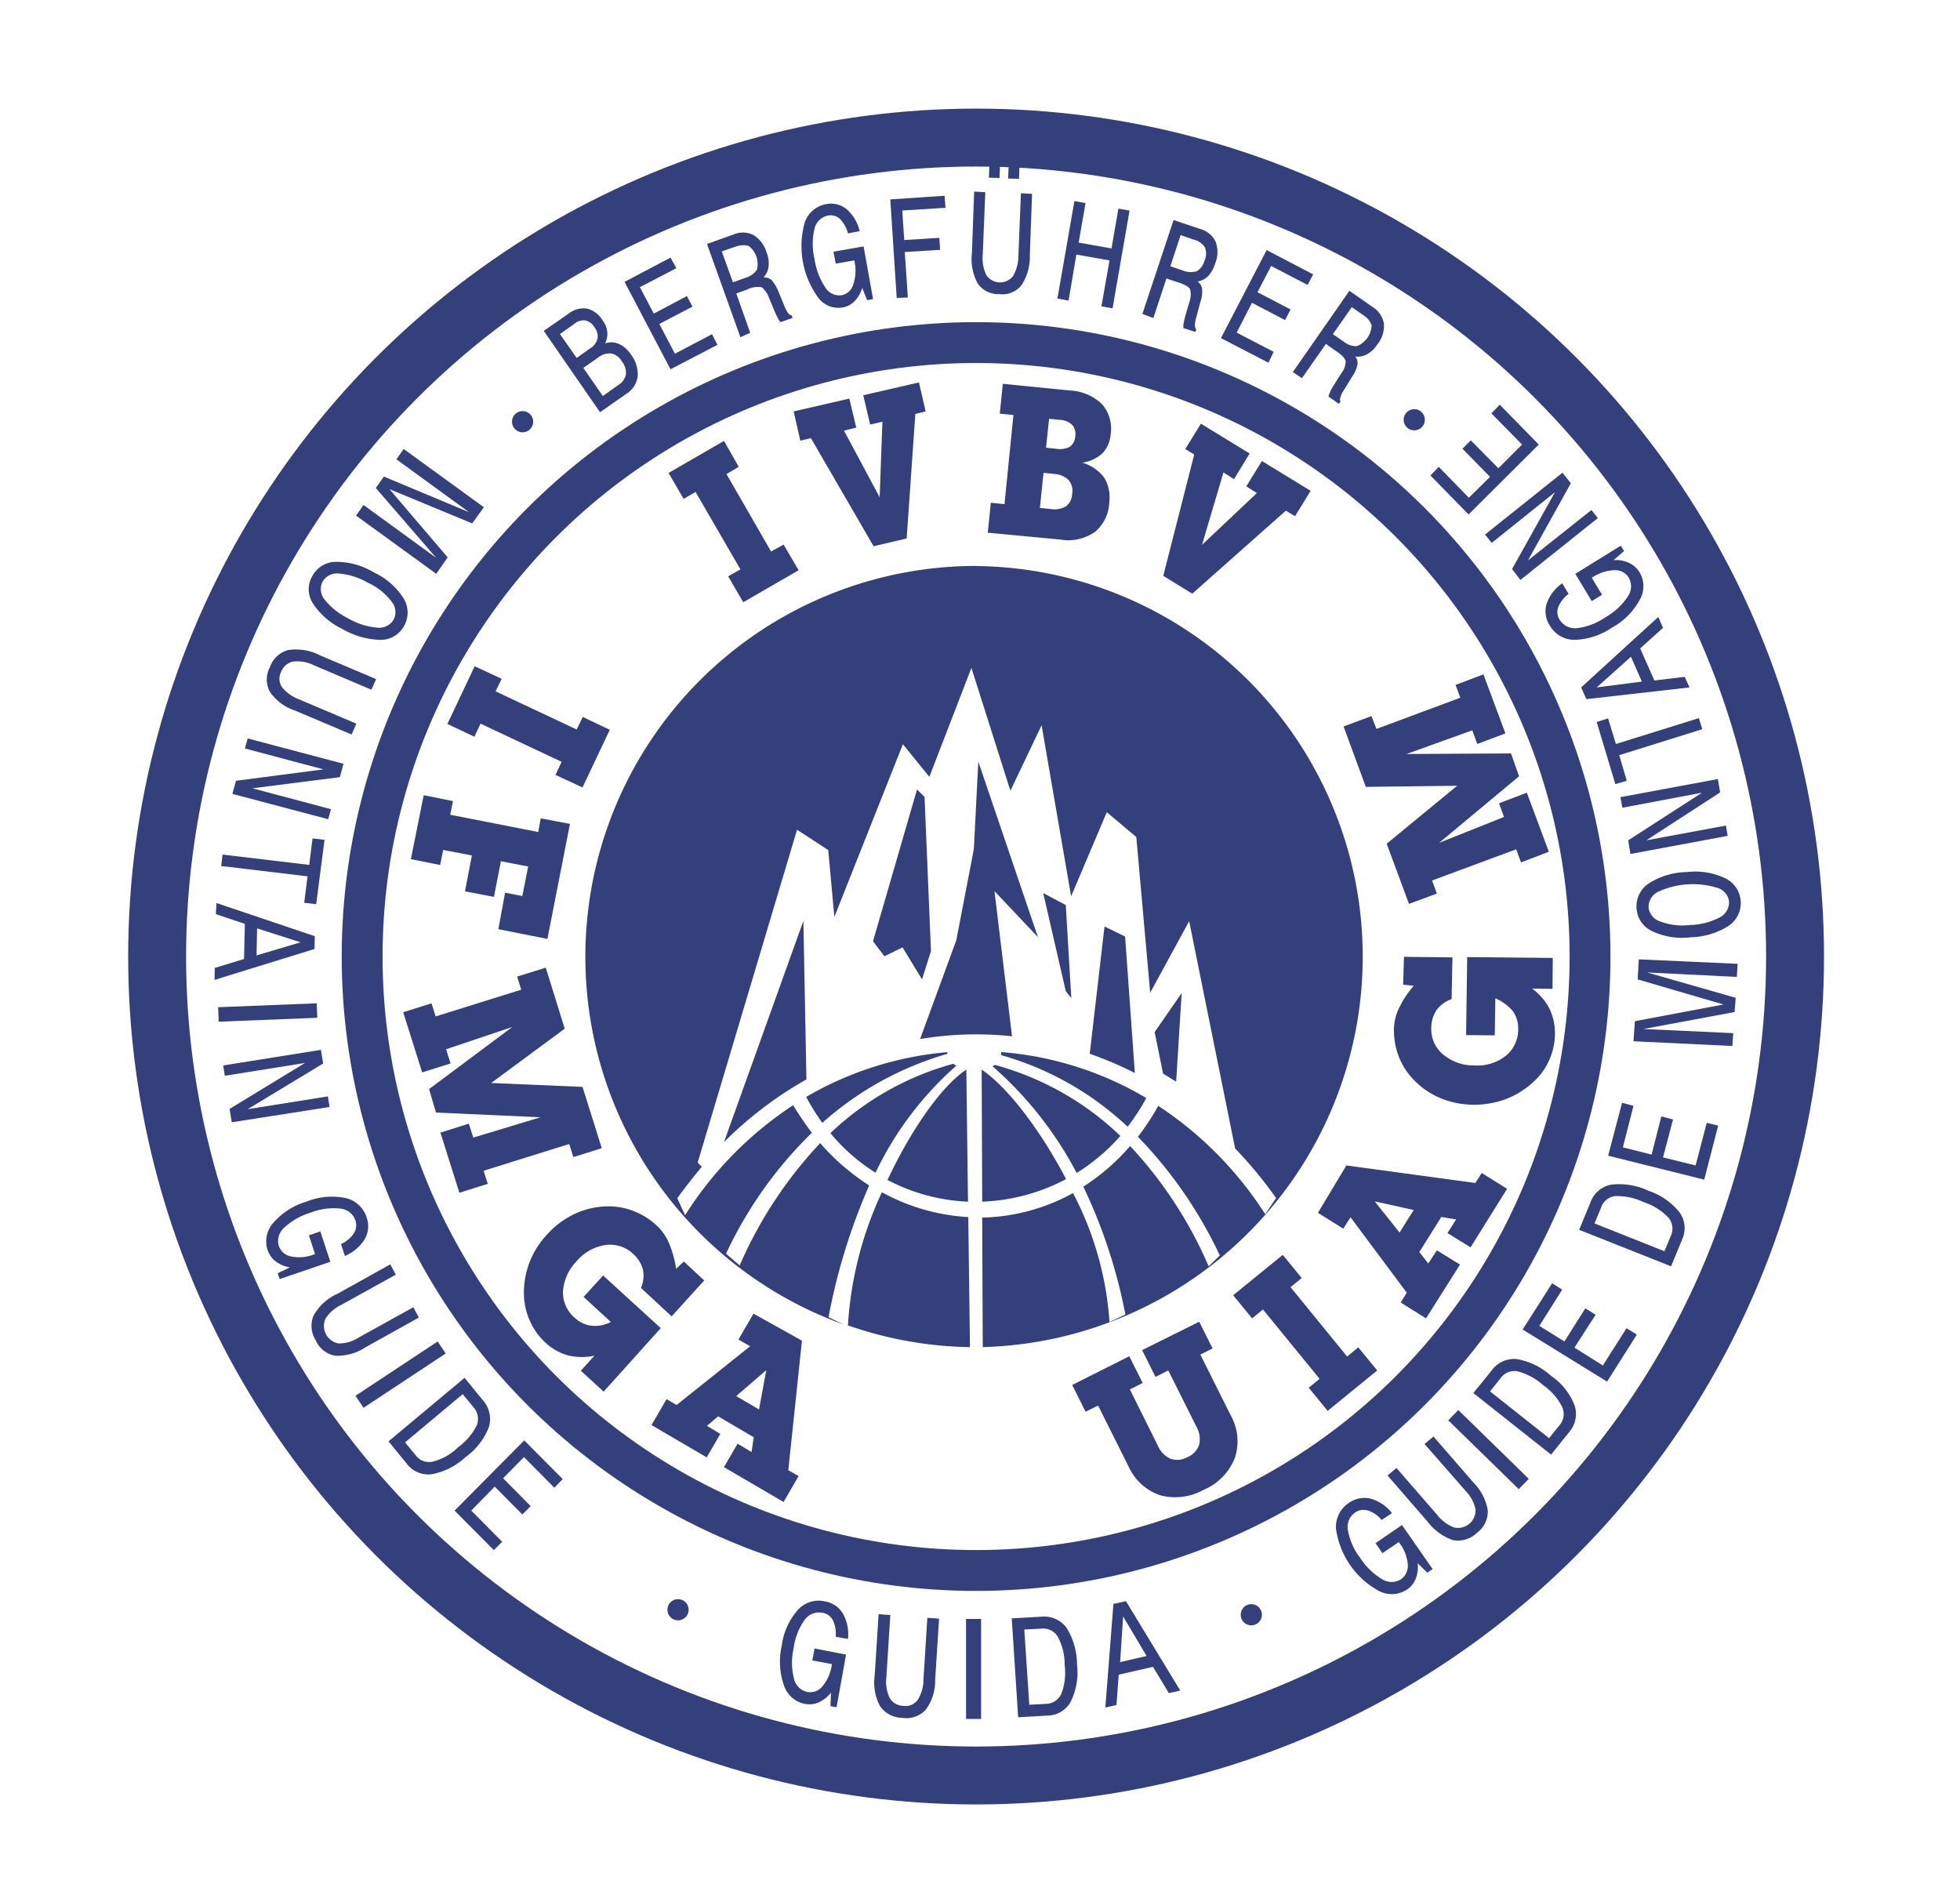
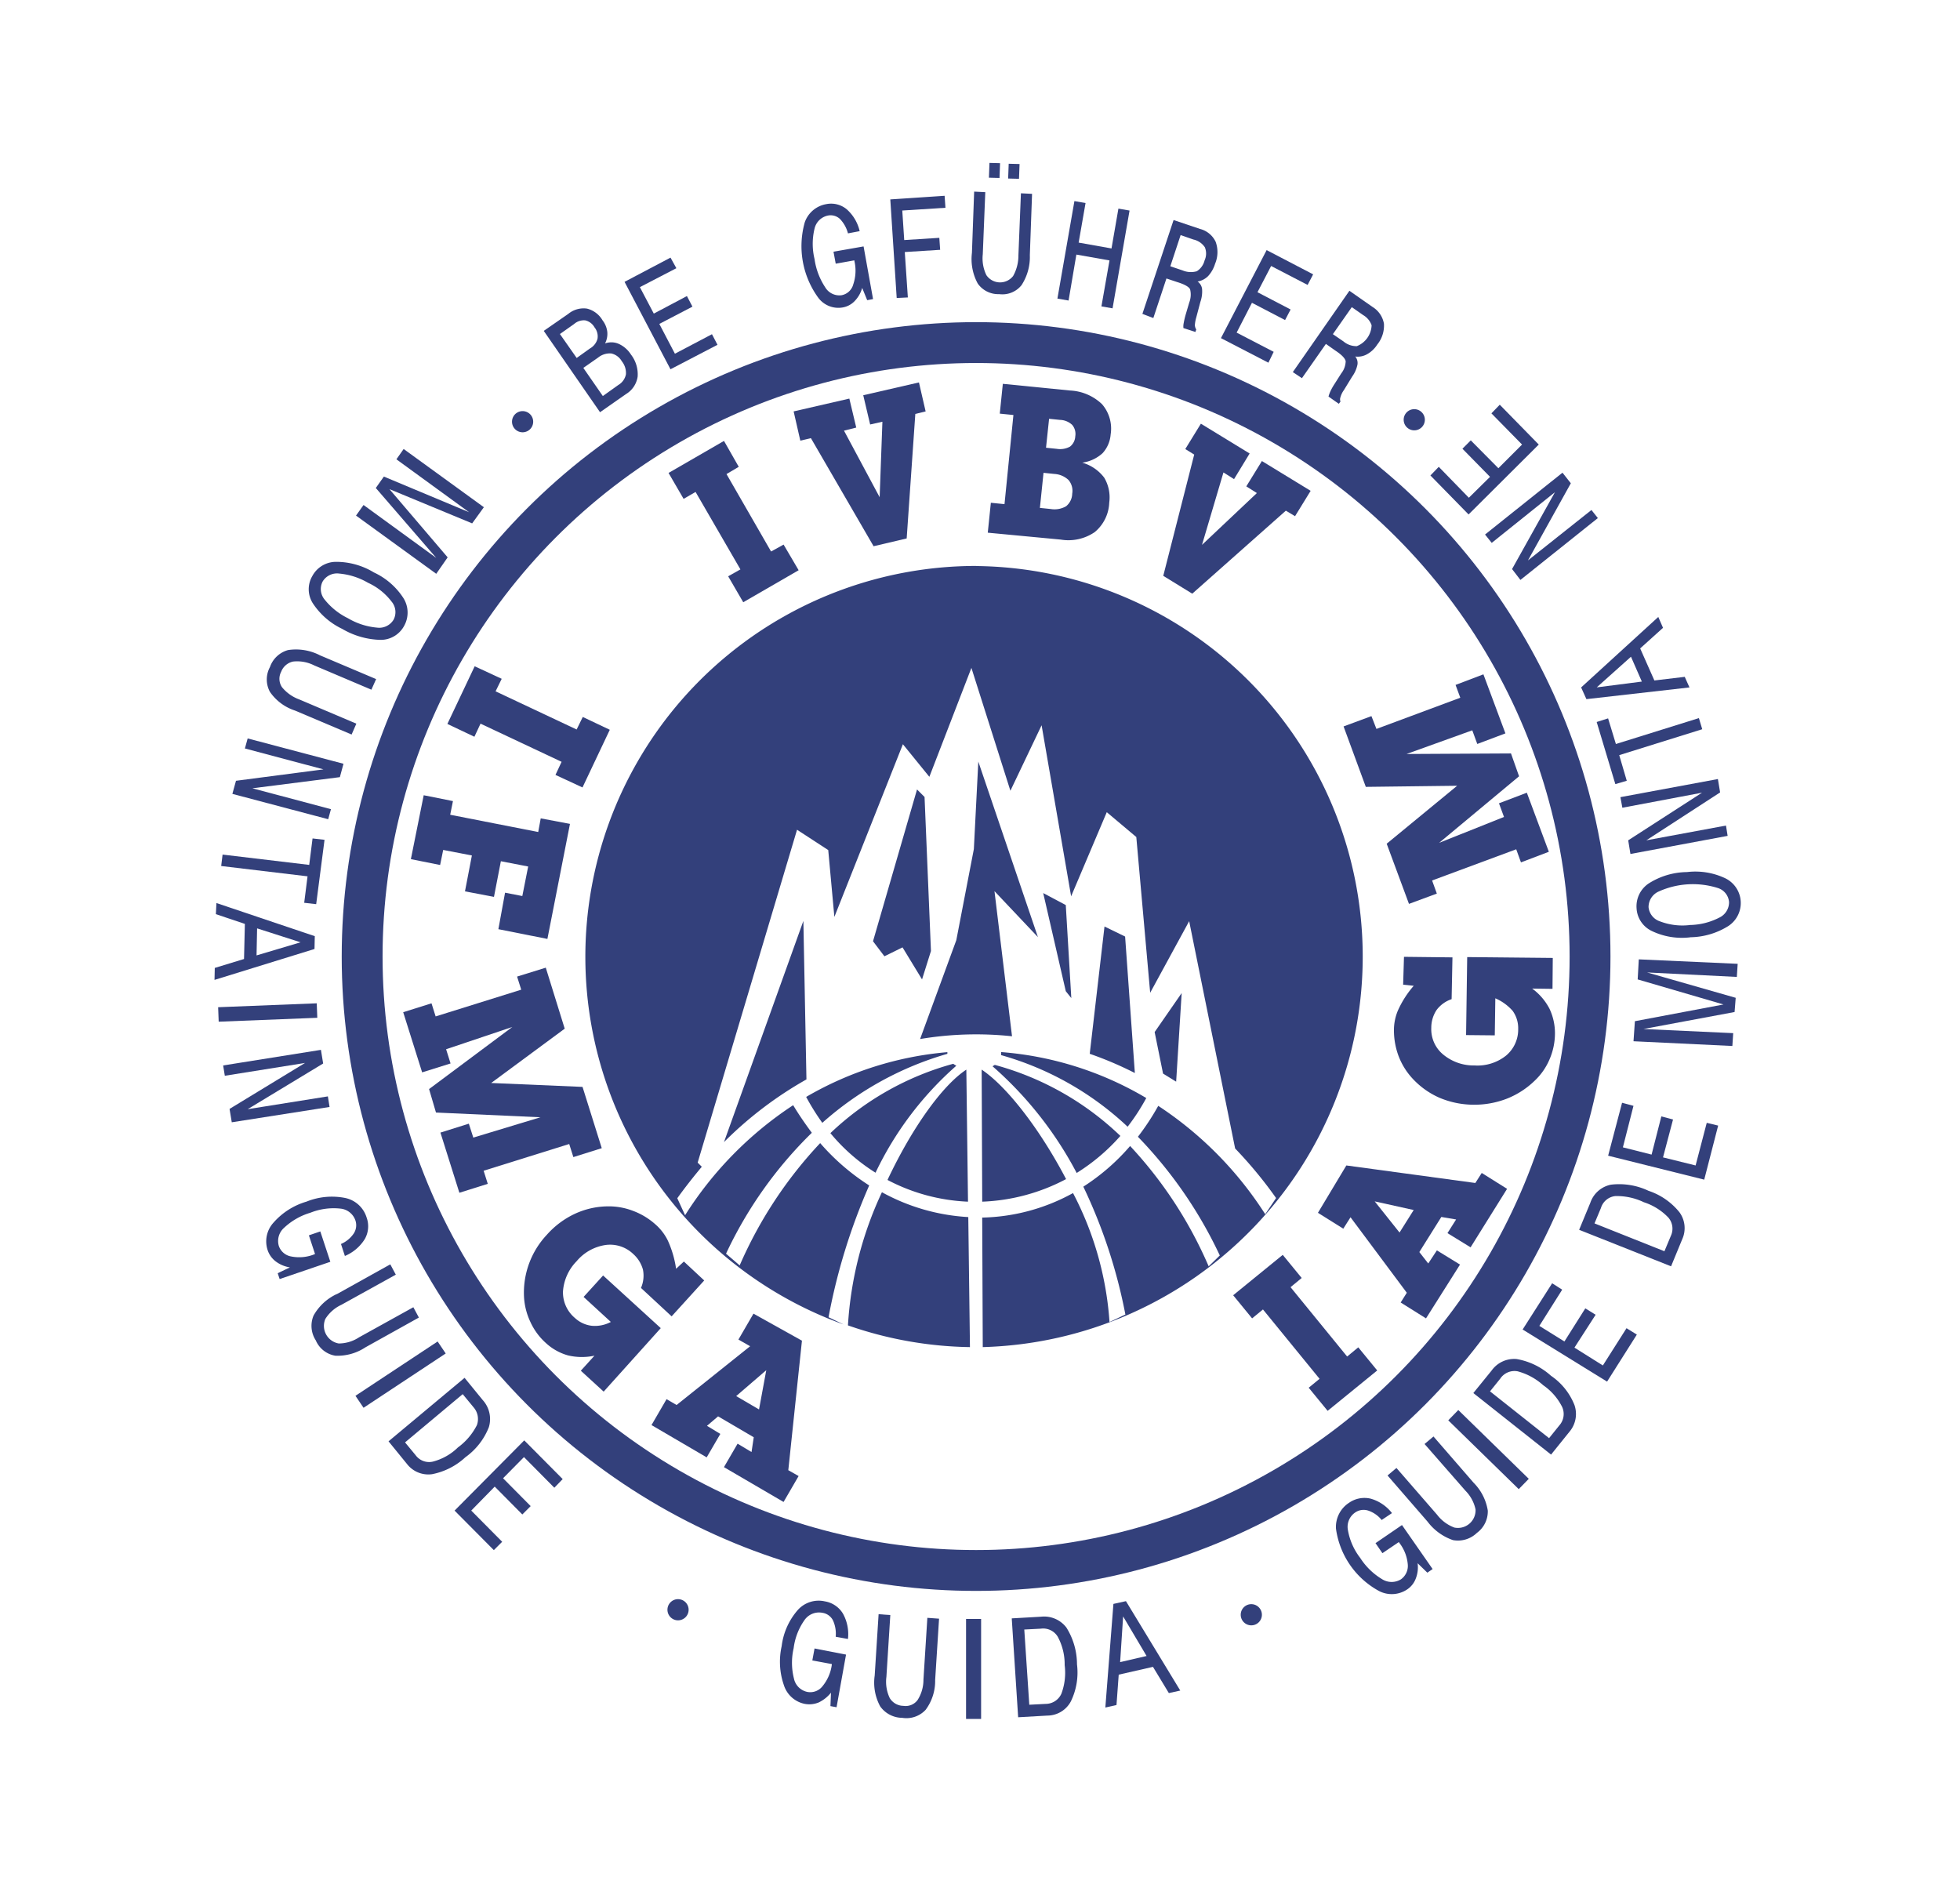
<svg xmlns="http://www.w3.org/2000/svg" width="142" height="137" viewBox="0 0 142 137">
  <defs>
    <clipPath id="clip-path">
      <rect id="Rechteck_330" data-name="Rechteck 330" width="142" height="137" transform="translate(121 5311)" fill="#fff" stroke="#707070" stroke-width="1" />
    </clipPath>
    <clipPath id="clip-path-2">
      <rect id="Rechteck_331" data-name="Rechteck 331" width="187.334" height="144.755" transform="translate(0 0)" />
    </clipPath>
    <clipPath id="clip-path-3">
      <rect id="Rechteck_333" data-name="Rechteck 333" width="120.139" height="119.937" transform="translate(0 0)" />
    </clipPath>
    <clipPath id="clip-path-4">
      <rect id="Rechteck_334" data-name="Rechteck 334" width="120.139" height="119.937" />
    </clipPath>
  </defs>
  <g id="Gruppe_maskieren_1" data-name="Gruppe maskieren 1" transform="translate(-121 -5311)" clip-path="url(#clip-path)">
    <g id="LOGO_IVBV_UIAGM_IFMGA" transform="translate(131.617 5320.321)">
      <g id="Gruppe_1138" data-name="Gruppe 1138" transform="translate(0 0)">
-         <circle id="Ellipse_14" data-name="Ellipse 14" cx="59.333" cy="59.333" r="59.333" transform="translate(0.767 0.646)" fill="none" stroke="#33407b" stroke-miterlimit="2.613" stroke-width="4.196" />
-       </g>
+         </g>
      <g id="Gruppe_1019" data-name="Gruppe 1019" transform="translate(0 0)" clip-path="url(#clip-path-3)">
        <circle id="Ellipse_15" data-name="Ellipse 15" cx="44.48" cy="44.48" r="44.48" transform="translate(15.62 15.499)" fill="none" stroke="#33407b" stroke-miterlimit="2.613" stroke-width="2.96" />
      </g>
      <g id="Gruppe_1020" data-name="Gruppe 1020" transform="translate(0 0)" clip-path="url(#clip-path-4)">
        <path id="Pfad_1477" data-name="Pfad 1477" d="M238.871,243.454a15.351,15.351,0,0,0,1.352-2.079,24.26,24.26,0,0,0-10.514-3.33v.222a22.124,22.124,0,0,1,9.162,5.187m-3.693,3.35a14.174,14.174,0,0,0,3.168-2.684,21.071,21.071,0,0,0-9.1-5.146c-.061.04-.1.061-.161.1A26.866,26.866,0,0,1,235.178,246.8Zm-6.841,2.079a14.079,14.079,0,0,0,6.075-1.635c-1.9-3.633-4.3-6.72-6.115-7.931h0Zm-6.862-1.574a13.693,13.693,0,0,0,5.832,1.574l-.121-9.566C225.41,240.487,223.211,243.615,221.475,247.308Zm-4.137-3.39a13.631,13.631,0,0,0,3.269,2.866,24.123,24.123,0,0,1,5.853-7.75,2.128,2.128,0,0,1-.222-.141A20.869,20.869,0,0,0,217.338,243.918Zm-1.756-2.624a17.345,17.345,0,0,0,1.17,1.877,23.244,23.244,0,0,1,9.061-5v-.121A24.442,24.442,0,0,0,215.582,241.294Zm25.247-4.7,1.958-2.825-.4,6.418-.949-.585Zm-8.073-10.07,1.635.868.4,6.741-.4-.5Zm-9.142-7.507.545.545.464,11.16-.646,2.058-1.413-2.321-1.312.646-.827-1.09Zm12.512,19.152a25.642,25.642,0,0,1,3.269,1.393l-.706-9.889-1.493-.727Zm-12.29-1.07a24.543,24.543,0,0,1,6.66-.2l-1.271-10.514,3.148,3.33L228.054,217l-.323,6.337-1.271,6.6Zm-14.208,7.467a27.515,27.515,0,0,1,5.974-4.541l-.222-11.483Zm17.82,14.853a27.965,27.965,0,0,1-8.839-1.574,26.408,26.408,0,0,1,2.462-9.647,14.655,14.655,0,0,0,6.256,1.8Zm.444-56.588a28.3,28.3,0,0,1,.484,56.588l-.04-9.384a14.218,14.218,0,0,0,6.579-1.776,23.545,23.545,0,0,1,2.644,9.344l1.15-.545a38.106,38.106,0,0,0-3.047-9.263,15.464,15.464,0,0,0,3.39-2.946,30.335,30.335,0,0,1,5.691,8.718l.807-.787a31.6,31.6,0,0,0-5.933-8.6,17.9,17.9,0,0,0,1.473-2.24,26.393,26.393,0,0,1,7.75,7.851l.787-1.171a30.861,30.861,0,0,0-2.967-3.592l-3.33-16.468-2.825,5.187L239.5,222.465l-2.139-1.8-2.583,6.095-2.139-12.391-2.26,4.743-2.825-8.9-3.047,7.891-1.917-2.361-4.965,12.512-.444-4.844-2.26-1.473-7.2,24.117.3.3c-.605.727-1.211,1.493-1.776,2.28l.565,1.231a26.381,26.381,0,0,1,7.83-7.972c.424.706.888,1.372,1.352,2a30,30,0,0,0-6.216,8.759l.989.848a30.857,30.857,0,0,1,5.832-8.86,16.3,16.3,0,0,0,3.552,3.068,43.63,43.63,0,0,0-2.946,9.546l1.09.525a28.317,28.317,0,0,1,9.606-54.954Z" transform="translate(-167.793 -171.144)" fill="#33407b" fill-rule="evenodd" />
      </g>
      <g id="Gruppe_1021" data-name="Gruppe 1021" transform="translate(0 0)" clip-path="url(#clip-path-4)">
        <path id="Pfad_1478" data-name="Pfad 1478" d="M193.256,138.547a1.338,1.338,0,0,1,1.009.04,2.049,2.049,0,0,1,.868.767,2.334,2.334,0,0,1,.484,1.594,1.777,1.777,0,0,1-.848,1.271l-1.877,1.312-4.077-5.893,1.776-1.231a1.743,1.743,0,0,1,1.352-.383,1.8,1.8,0,0,1,1.13.848,1.692,1.692,0,0,1,.343.827,1.507,1.507,0,0,1-.161.848m-1.09.363a1.15,1.15,0,0,0,.545-.706,1.045,1.045,0,0,0-.222-.827,1.029,1.029,0,0,0-.666-.5,1.069,1.069,0,0,0-.807.262l-1.029.727L191.2,139.6Zm2.058,2.644a1.153,1.153,0,0,0,.545-.767,1.351,1.351,0,0,0-.3-.949,1.166,1.166,0,0,0-.767-.565,1.35,1.35,0,0,0-.949.3l-1.07.747,1.413,2.038Z" transform="translate(-160.037 -122.987)" fill="#33407b" fill-rule="evenodd" />
      </g>
      <g id="Gruppe_1022" data-name="Gruppe 1022" transform="translate(0 0)" clip-path="url(#clip-path-4)">
        <path id="Pfad_1479" data-name="Pfad 1479" d="M213.093,130.96l-3.33-6.337,3.33-1.756.424.767-2.644,1.372,1.009,1.917,2.4-1.271.4.767-2.4,1.251,1.13,2.159,2.684-1.413.4.767-3.411,1.776" transform="translate(-175.132 -113.524)" fill="#33407b" fill-rule="evenodd" />
      </g>
      <g id="Gruppe_1023" data-name="Gruppe 1023" transform="translate(0 0)" clip-path="url(#clip-path-4)">
-         <path id="Pfad_1480" data-name="Pfad 1480" d="M233.566,123.959l-2.422-6.761,1.917-.686a1.717,1.717,0,0,1,1.453.04,2.219,2.219,0,0,1,.949,1.271,2.043,2.043,0,0,1,.141,1.009,1.422,1.422,0,0,1-.363.787.828.828,0,0,1,.585.2,2.851,2.851,0,0,1,.484.807l.444,1.07a2.218,2.218,0,0,0,.262.5.449.449,0,0,0,.262.182l.061.182-.868.3a.975.975,0,0,1-.2-.3,5.281,5.281,0,0,1-.262-.565l-.363-.868a1.78,1.78,0,0,0-.525-.787,1.647,1.647,0,0,0-1.07.161l-.787.283,1.009,2.846-.706.323m-.424-6.539-.928.323.807,2.24.888-.323a1.519,1.519,0,0,0,.848-.585,1.644,1.644,0,0,0-.605-1.736A1.651,1.651,0,0,0,233.142,117.42Z" transform="translate(-190.539 -108.843)" fill="#33407b" fill-rule="evenodd" />
-       </g>
+         </g>
      <g id="Gruppe_1024" data-name="Gruppe 1024" transform="translate(0 0)" clip-path="url(#clip-path-4)">
        <path id="Pfad_1481" data-name="Pfad 1481" d="M259.969,114.985a2.241,2.241,0,0,1-.565.969,1.564,1.564,0,0,1-.868.444,1.814,1.814,0,0,1-1.776-.747,6.351,6.351,0,0,1-.948-5.429,2.01,2.01,0,0,1,1.554-1.312,1.771,1.771,0,0,1,1.473.363,3.016,3.016,0,0,1,.949,1.594l-.848.161a2.351,2.351,0,0,0-.585-1.049.992.992,0,0,0-.868-.242,1.252,1.252,0,0,0-.969.949,4.688,4.688,0,0,0,0,2.2,4.949,4.949,0,0,0,.767,2.038,1.193,1.193,0,0,0,1.191.585,1.082,1.082,0,0,0,.848-.787,3.088,3.088,0,0,0,.081-1.7v-.04l-1.352.242-.161-.868,2.18-.383.686,3.814-.424.081-.363-.888" transform="translate(-208.123 -103.441)" fill="#33407b" fill-rule="evenodd" />
      </g>
      <g id="Gruppe_1025" data-name="Gruppe 1025" transform="translate(0 0)" clip-path="url(#clip-path-4)">
        <path id="Pfad_1482" data-name="Pfad 1482" d="M279.137,114.238l-.464-7.144,3.935-.262.061.868-3.128.2.141,2.139,2.543-.161.061.868-2.563.161.222,3.29-.807.04" transform="translate(-224.789 -101.968)" fill="#33407b" fill-rule="evenodd" />
      </g>
      <g id="Gruppe_1026" data-name="Gruppe 1026" transform="translate(0 0)" clip-path="url(#clip-path-4)">
        <path id="Pfad_1483" data-name="Pfad 1483" d="M301.051,99.378l.04-1.07.767.02-.04,1.07-.767-.02m1.393.061.04-1.07.787.02-.04,1.07Zm-2.624,5.388.161-4.44.807.04-.182,4.5a2.788,2.788,0,0,0,.262,1.514,1.2,1.2,0,0,0,1.937.061,3.025,3.025,0,0,0,.383-1.493l.182-4.5.807.04-.161,4.44a3.743,3.743,0,0,1-.605,2.18,1.777,1.777,0,0,1-1.615.646,1.813,1.813,0,0,1-1.554-.767A3.71,3.71,0,0,1,299.82,104.827Z" transform="translate(-240.022 -95.826)" fill="#33407b" fill-rule="evenodd" />
      </g>
      <g id="Gruppe_1027" data-name="Gruppe 1027" transform="translate(0 0)" clip-path="url(#clip-path-4)">
        <path id="Pfad_1484" data-name="Pfad 1484" d="M322.012,115.268l1.231-7.063.807.141-.5,2.866,2.381.424.5-2.886.807.141-1.231,7.084-.807-.141.585-3.33-2.4-.424-.565,3.33-.807-.141" transform="translate(-256.02 -102.957)" fill="#33407b" fill-rule="evenodd" />
      </g>
      <g id="Gruppe_1028" data-name="Gruppe 1028" transform="translate(0 0)" clip-path="url(#clip-path-4)">
        <path id="Pfad_1485" data-name="Pfad 1485" d="M344.043,119.917l2.26-6.8,1.917.646a1.729,1.729,0,0,1,1.13.928,2.183,2.183,0,0,1-.04,1.594,2.334,2.334,0,0,1-.5.888,1.421,1.421,0,0,1-.767.4.778.778,0,0,1,.323.525,2.281,2.281,0,0,1-.121.949l-.3,1.13a2.653,2.653,0,0,0-.1.545.61.61,0,0,0,.1.323l-.061.182-.868-.283a1.2,1.2,0,0,1,.02-.363,6.079,6.079,0,0,1,.141-.605l.262-.888a1.591,1.591,0,0,0,.061-.949c-.081-.182-.4-.363-.928-.525l-.787-.262-.949,2.866-.787-.3m3.693-5.388-.928-.323-.747,2.26.888.3a1.549,1.549,0,0,0,1.029.061,1.294,1.294,0,0,0,.565-.787,1.186,1.186,0,0,0,.02-.949A1.339,1.339,0,0,0,347.737,114.529Z" transform="translate(-271.895 -106.497)" fill="#33407b" fill-rule="evenodd" />
      </g>
      <g id="Gruppe_1029" data-name="Gruppe 1029" transform="translate(0 0)" clip-path="url(#clip-path-4)">
        <path id="Pfad_1486" data-name="Pfad 1486" d="M364.413,127.294l3.31-6.377,3.37,1.756-.4.767-2.644-1.372-.989,1.9,2.4,1.251-.4.767-2.4-1.251-1.11,2.159,2.684,1.393-.383.787-3.431-1.776" transform="translate(-286.574 -112.118)" fill="#33407b" fill-rule="evenodd" />
      </g>
      <g id="Gruppe_1030" data-name="Gruppe 1030" transform="translate(0 0)" clip-path="url(#clip-path-4)">
        <path id="Pfad_1487" data-name="Pfad 1487" d="M383.049,137.356l4.1-5.893,1.675,1.171a1.785,1.785,0,0,1,.827,1.211,2.169,2.169,0,0,1-.484,1.514,2.054,2.054,0,0,1-.747.706,1.369,1.369,0,0,1-.848.161.732.732,0,0,1,.161.585,2.246,2.246,0,0,1-.383.868l-.605.989a1.549,1.549,0,0,0-.242.5.445.445,0,0,0,0,.323l-.121.161-.747-.525a2.41,2.41,0,0,1,.121-.343,4.059,4.059,0,0,1,.3-.545l.5-.787a1.477,1.477,0,0,0,.323-.888c-.04-.2-.283-.464-.747-.767l-.686-.484-1.736,2.482-.666-.444m5.086-4.137-.807-.565-1.372,1.958.767.525a1.45,1.45,0,0,0,.969.343,1.689,1.689,0,0,0,1.07-1.514A1.378,1.378,0,0,0,388.135,133.219Z" transform="translate(-300.003 -119.718)" fill="#33407b" fill-rule="evenodd" />
      </g>
      <g id="Gruppe_1031" data-name="Gruppe 1031" transform="translate(0 0)" clip-path="url(#clip-path-4)">
        <path id="Pfad_1488" data-name="Pfad 1488" d="M181.348,162.668a.767.767,0,1,1-.767.767.767.767,0,0,1,.767-.767" transform="translate(-154.103 -142.204)" fill="#33407b" fill-rule="evenodd" />
      </g>
      <g id="Gruppe_1032" data-name="Gruppe 1032" transform="translate(0 0)" clip-path="url(#clip-path-4)">
        <path id="Pfad_1489" data-name="Pfad 1489" d="M412.564,162.162a.767.767,0,1,1-.767.767.767.767,0,0,1,.767-.767" transform="translate(-320.719 -141.839)" fill="#33407b" fill-rule="evenodd" />
      </g>
      <g id="Gruppe_1033" data-name="Gruppe 1033" transform="translate(0 0)" clip-path="url(#clip-path-4)">
        <path id="Pfad_1490" data-name="Pfad 1490" d="M400.156,449.218a2.242,2.242,0,0,1-.141,1.13,1.631,1.631,0,0,1-.646.787,2,2,0,0,1-2,.1,6.07,6.07,0,0,1-3.128-4.521,2.086,2.086,0,0,1,.949-1.877,1.951,1.951,0,0,1,1.554-.3,2.975,2.975,0,0,1,1.554,1.049l-.747.5a2.1,2.1,0,0,0-.989-.686,1.073,1.073,0,0,0-.928.141,1.254,1.254,0,0,0-.525,1.292,4.548,4.548,0,0,0,.888,2,4.848,4.848,0,0,0,1.574,1.534,1.293,1.293,0,0,0,1.372.02,1.193,1.193,0,0,0,.5-1.09,2.964,2.964,0,0,0-.626-1.574l-.02-.04-1.191.807-.5-.727,1.917-1.312,2.22,3.189-.383.262-.706-.686" transform="translate(-308.068 -345.284)" fill="#33407b" fill-rule="evenodd" />
      </g>
      <g id="Gruppe_1034" data-name="Gruppe 1034" transform="translate(0 0)" clip-path="url(#clip-path-4)">
        <path id="Pfad_1491" data-name="Pfad 1491" d="M410.514,434.731l-2.906-3.35.646-.545,2.946,3.39a2.81,2.81,0,0,0,1.251.928,1.278,1.278,0,0,0,1.534-1.312,2.717,2.717,0,0,0-.727-1.352l-2.967-3.39.646-.545,2.906,3.35a3.691,3.691,0,0,1,1.029,2.018,1.929,1.929,0,0,1-.787,1.615,1.975,1.975,0,0,1-1.736.525,3.886,3.886,0,0,1-1.836-1.332" transform="translate(-317.7 -333.804)" fill="#33407b" fill-rule="evenodd" />
      </g>
      <g id="Gruppe_1035" data-name="Gruppe 1035" transform="translate(0 0)" clip-path="url(#clip-path-4)">
        <path id="Pfad_1492" data-name="Pfad 1492" d="M428.461,427.425l-5.106-4.985.727-.747,5.106,4.985-.727.747" transform="translate(-329.047 -328.859)" fill="#33407b" fill-rule="evenodd" />
      </g>
      <g id="Gruppe_1036" data-name="Gruppe 1036" transform="translate(0 0)" clip-path="url(#clip-path-4)">
        <path id="Pfad_1493" data-name="Pfad 1493" d="M431.813,409.866l-.747.928,4.278,3.39.747-.928a1.239,1.239,0,0,0,.2-1.332,4.186,4.186,0,0,0-1.372-1.574,4.487,4.487,0,0,0-1.857-1.009,1.239,1.239,0,0,0-1.251.525m-.626-.585a2.006,2.006,0,0,1,1.816-.827,4.981,4.981,0,0,1,2.482,1.211,4.62,4.62,0,0,1,1.7,2.119,1.989,1.989,0,0,1-.363,1.937l-1.332,1.655-5.631-4.46Z" transform="translate(-333.732 -319.312)" fill="#33407b" fill-rule="evenodd" />
      </g>
      <g id="Gruppe_1037" data-name="Gruppe 1037" transform="translate(0 0)" clip-path="url(#clip-path-4)">
        <path id="Pfad_1494" data-name="Pfad 1494" d="M448.756,395.951l-6.115-3.774,2.139-3.35.727.464-1.655,2.624,1.816,1.13,1.514-2.4.747.464-1.534,2.381,2.058,1.292,1.715-2.7.747.464-2.159,3.411" transform="translate(-342.945 -305.176)" fill="#33407b" fill-rule="evenodd" />
      </g>
      <g id="Gruppe_1038" data-name="Gruppe 1038" transform="translate(0 0)" clip-path="url(#clip-path-4)">
        <path id="Pfad_1495" data-name="Pfad 1495" d="M458.878,364.817l-.464,1.11,5.066,2.018.464-1.11a1.234,1.234,0,0,0-.182-1.332,4.263,4.263,0,0,0-1.776-1.11,4.5,4.5,0,0,0-2.079-.444,1.224,1.224,0,0,0-1.029.868m-.767-.383a1.99,1.99,0,0,1,1.493-1.312,4.965,4.965,0,0,1,2.724.444,4.823,4.823,0,0,1,2.24,1.554,1.949,1.949,0,0,1,.2,1.958l-.807,1.958-6.66-2.644Z" transform="translate(-353.511 -286.614)" fill="#33407b" fill-rule="evenodd" />
      </g>
      <g id="Gruppe_1039" data-name="Gruppe 1039" transform="translate(0 0)" clip-path="url(#clip-path-4)">
        <path id="Pfad_1496" data-name="Pfad 1496" d="M471.779,347.591l-6.963-1.736,1.009-3.834.827.222-.767,3.007,2.079.525.706-2.765.848.222-.726,2.745,2.361.585.807-3.088.827.2-1.009,3.915" transform="translate(-358.925 -271.447)" fill="#33407b" fill-rule="evenodd" />
      </g>
      <g id="Gruppe_1040" data-name="Gruppe 1040" transform="translate(0 0)" clip-path="url(#clip-path-4)">
        <path id="Pfad_1497" data-name="Pfad 1497" d="M476.07,286.882a5.03,5.03,0,0,1-2.805-.464,1.933,1.933,0,0,1-1.09-1.655,1.984,1.984,0,0,1,.908-1.8,5.269,5.269,0,0,1,2.745-.807,5.065,5.065,0,0,1,2.805.464,1.993,1.993,0,0,1,.182,3.451,5.33,5.33,0,0,1-2.745.807m-.04-.888a4.784,4.784,0,0,0,2.119-.525,1.231,1.231,0,0,0,.727-1.13,1.164,1.164,0,0,0-.827-1.029,6.026,6.026,0,0,0-4.278.262,1.231,1.231,0,0,0-.727,1.13,1.208,1.208,0,0,0,.827,1.029A4.552,4.552,0,0,0,476.029,285.994Z" transform="translate(-364.225 -228.296)" fill="#33407b" fill-rule="evenodd" />
      </g>
      <g id="Gruppe_1041" data-name="Gruppe 1041" transform="translate(0 0)" clip-path="url(#clip-path-4)">
        <path id="Pfad_1498" data-name="Pfad 1498" d="M475.764,262.2l-7.043,1.312-.161-.989,5.348-3.451-5.772,1.09-.141-.767,7.063-1.312.161.969-5.348,3.471,5.772-1.07.121.747" transform="translate(-361.215 -210.963)" fill="#33407b" fill-rule="evenodd" />
      </g>
      <g id="Gruppe_1042" data-name="Gruppe 1042" transform="translate(0 0)" clip-path="url(#clip-path-4)">
        <path id="Pfad_1499" data-name="Pfad 1499" d="M469.5,243.075l-6.014,1.877.545,1.857-.827.242-1.352-4.5.827-.262.565,1.857,6.014-1.877.242.807" transform="translate(-356.791 -199.564)" fill="#33407b" fill-rule="evenodd" />
      </g>
      <g id="Gruppe_1043" data-name="Gruppe 1043" transform="translate(0 0)" clip-path="url(#clip-path-4)">
        <path id="Pfad_1500" data-name="Pfad 1500" d="M465.66,221.153l-7.467.848-.383-.848,5.59-5.106.343.787-1.655,1.493,1.029,2.321,2.2-.262.343.767m-3.451-.424-.787-1.8-2.482,2.22Z" transform="translate(-353.876 -180.67)" fill="#33407b" fill-rule="evenodd" />
      </g>
      <g id="Gruppe_1044" data-name="Gruppe 1044" transform="translate(0 0)" clip-path="url(#clip-path-4)">
-         <path id="Pfad_1501" data-name="Pfad 1501" d="M453.486,198.605a2.226,2.226,0,0,1,1.13.2,1.793,1.793,0,0,1,.767.686,1.964,1.964,0,0,1,0,2,4.976,4.976,0,0,1-2,2,5.078,5.078,0,0,1-2.7.888,2.07,2.07,0,0,1-1.816-1.049,1.862,1.862,0,0,1-.222-1.554,2.96,2.96,0,0,1,1.13-1.493l.464.767a2.246,2.246,0,0,0-.747.949,1.009,1.009,0,0,0,.1.928,1.31,1.31,0,0,0,1.251.605,4.565,4.565,0,0,0,2.059-.787,4.689,4.689,0,0,0,1.615-1.493,1.266,1.266,0,0,0,.081-1.372,1.133,1.133,0,0,0-1.049-.545,3.029,3.029,0,0,0-1.594.525l-.04.02.747,1.231-.747.464-1.191-1.978,3.29-2.038.242.383-.767.666" transform="translate(-347.211 -167.344)" fill="#33407b" fill-rule="evenodd" />
-       </g>
+         </g>
      <g id="Gruppe_1045" data-name="Gruppe 1045" transform="translate(0 0)" clip-path="url(#clip-path-4)">
        <path id="Pfad_1502" data-name="Pfad 1502" d="M441.063,181.921l-5.61,4.48-.605-.787,3.108-5.57-4.581,3.673-.484-.605,5.61-4.48.605.767L436,184.988l4.6-3.653.464.585" transform="translate(-335.918 -153.707)" fill="#33407b" fill-rule="evenodd" />
      </g>
      <g id="Gruppe_1046" data-name="Gruppe 1046" transform="translate(0 0)" clip-path="url(#clip-path-4)">
        <path id="Pfad_1503" data-name="Pfad 1503" d="M426.582,163.892l-5.086,5.066-2.765-2.825.605-.626,2.18,2.24,1.534-1.514-2-2.038.605-.605,2,2.018,1.715-1.715-2.22-2.26.605-.626,2.825,2.886" transform="translate(-325.716 -141.007)" fill="#33407b" fill-rule="evenodd" />
      </g>
      <g id="Gruppe_1047" data-name="Gruppe 1047" transform="translate(0 0)" clip-path="url(#clip-path-4)">
        <path id="Pfad_1504" data-name="Pfad 1504" d="M478.554,311.1l-7.164-.343.1-1.453,6.418-1.211-6.216-1.816.081-1.453,7.164.323-.061.949-6.5-.323,6.418,1.837-.081,1.029-6.6,1.231,6.5.3-.061.928" transform="translate(-363.661 -244.64)" fill="#33407b" fill-rule="evenodd" />
      </g>
      <g id="Gruppe_1048" data-name="Gruppe 1048" transform="translate(0 0)" clip-path="url(#clip-path-3)">
        <rect id="Rechteck_362" data-name="Rechteck 362" width="1.09" height="7.245" transform="translate(59.373 107.97)" fill="#33407b" />
      </g>
      <g id="Gruppe_1049" data-name="Gruppe 1049" transform="translate(0 0)" clip-path="url(#clip-path-4)">
        <path id="Pfad_1505" data-name="Pfad 1505" d="M253.771,477.8a2.536,2.536,0,0,1-.888.706,1.779,1.779,0,0,1-1.029.1,2,2,0,0,1-1.493-1.352,5.166,5.166,0,0,1-.161-2.825,4.878,4.878,0,0,1,1.15-2.6,2.026,2.026,0,0,1,1.978-.646,1.887,1.887,0,0,1,1.312.888,3.071,3.071,0,0,1,.363,1.837l-.888-.161a2.342,2.342,0,0,0-.2-1.191,1.032,1.032,0,0,0-.767-.545,1.278,1.278,0,0,0-1.292.525,4.477,4.477,0,0,0-.787,2.038,4.673,4.673,0,0,0,.02,2.2,1.249,1.249,0,0,0,.969.969,1.127,1.127,0,0,0,1.11-.424,3.078,3.078,0,0,0,.666-1.554v-.04l-1.413-.262.161-.868,2.281.444-.686,3.814-.444-.081.04-.969" transform="translate(-204.186 -364.486)" fill="#33407b" fill-rule="evenodd" />
      </g>
      <g id="Gruppe_1050" data-name="Gruppe 1050" transform="translate(0 0)" clip-path="url(#clip-path-4)">
        <path id="Pfad_1506" data-name="Pfad 1506" d="M274.589,479.08l.283-4.44.848.061-.283,4.48a2.745,2.745,0,0,0,.242,1.534,1.171,1.171,0,0,0,.989.565,1.077,1.077,0,0,0,1.029-.424,2.719,2.719,0,0,0,.424-1.473l.283-4.48.848.061-.283,4.44a3.508,3.508,0,0,1-.686,2.159,1.9,1.9,0,0,1-1.7.585,1.98,1.98,0,0,1-1.594-.827,3.6,3.6,0,0,1-.4-2.24" transform="translate(-221.835 -367.013)" fill="#33407b" fill-rule="evenodd" />
      </g>
      <g id="Gruppe_1051" data-name="Gruppe 1051" transform="translate(0 0)" clip-path="url(#clip-path-4)">
        <path id="Pfad_1507" data-name="Pfad 1507" d="M312.265,476.147l-1.191.061.363,5.449,1.191-.061a1.254,1.254,0,0,0,1.13-.727,4.329,4.329,0,0,0,.242-2.079,4.214,4.214,0,0,0-.5-2.058,1.229,1.229,0,0,0-1.231-.585m.02-.868a2.031,2.031,0,0,1,1.837.787,5.036,5.036,0,0,1,.767,2.664,4.776,4.776,0,0,1-.444,2.684,1.939,1.939,0,0,1-1.7,1.029l-2.119.121-.464-7.164Z" transform="translate(-247.483 -367.471)" fill="#33407b" fill-rule="evenodd" />
      </g>
      <g id="Gruppe_1052" data-name="Gruppe 1052" transform="translate(0 0)" clip-path="url(#clip-path-4)">
        <path id="Pfad_1508" data-name="Pfad 1508" d="M334.436,478.954l.585-7.507.908-.2,3.935,6.478-.827.182-1.15-1.9-2.482.565-.161,2.2-.807.182m1.07-3.29,1.917-.444-1.7-2.866Z" transform="translate(-264.972 -364.566)" fill="#33407b" fill-rule="evenodd" />
      </g>
      <g id="Gruppe_1053" data-name="Gruppe 1053" transform="translate(0 0)" clip-path="url(#clip-path-4)">
        <path id="Pfad_1509" data-name="Pfad 1509" d="M370.308,472.039a.767.767,0,1,1-.767.767.767.767,0,0,1,.767-.767" transform="translate(-290.269 -365.139)" fill="#33407b" fill-rule="evenodd" />
      </g>
      <g id="Gruppe_1054" data-name="Gruppe 1054" transform="translate(0 0)" clip-path="url(#clip-path-4)">
        <path id="Pfad_1510" data-name="Pfad 1510" d="M221.654,470.739a.767.767,0,1,1-.767.767.767.767,0,0,1,.767-.767" transform="translate(-183.148 -364.202)" fill="#33407b" fill-rule="evenodd" />
      </g>
      <g id="Gruppe_1055" data-name="Gruppe 1055" transform="translate(0 0)" clip-path="url(#clip-path-4)">
        <path id="Pfad_1511" data-name="Pfad 1511" d="M143.582,172.491l5.812,4.218-.848,1.171-5.994-2.482,4.218,4.944-.827,1.191-5.812-4.218.545-.767,5.267,3.834-4.379-5.066.585-.827,6.175,2.583-5.267-3.834.525-.747" transform="translate(-124.955 -149.283)" fill="#33407b" fill-rule="evenodd" />
      </g>
      <g id="Gruppe_1056" data-name="Gruppe 1056" transform="translate(0 0)" clip-path="url(#clip-path-4)">
        <path id="Pfad_1512" data-name="Pfad 1512" d="M130.3,206.6a5.245,5.245,0,0,1-2.139-1.857,1.889,1.889,0,0,1-.04-1.978,1.947,1.947,0,0,1,1.715-1.029,5.269,5.269,0,0,1,2.745.767,5.1,5.1,0,0,1,2.139,1.857,1.972,1.972,0,0,1,.061,2,1.924,1.924,0,0,1-1.715,1.029,5.746,5.746,0,0,1-2.765-.787m.424-.767a5.01,5.01,0,0,0,2.079.666,1.213,1.213,0,0,0,1.211-.585,1.187,1.187,0,0,0-.161-1.312,4.491,4.491,0,0,0-1.7-1.352,5.01,5.01,0,0,0-2.079-.666,1.213,1.213,0,0,0-1.211.585,1.19,1.19,0,0,0,.161,1.312A4.914,4.914,0,0,0,130.723,205.831Z" transform="translate(-116.111 -170.352)" fill="#33407b" fill-rule="evenodd" />
      </g>
      <g id="Gruppe_1057" data-name="Gruppe 1057" transform="translate(0 0)" clip-path="url(#clip-path-4)">
        <path id="Pfad_1513" data-name="Pfad 1513" d="M120.818,224.859l4.1,1.736-.343.767-4.137-1.756a2.736,2.736,0,0,0-1.534-.283,1.187,1.187,0,0,0-.868.747,1.086,1.086,0,0,0,.061,1.11,2.892,2.892,0,0,0,1.251.888l4.137,1.756-.343.787-4.1-1.736a3.538,3.538,0,0,1-1.816-1.352,1.881,1.881,0,0,1,0-1.8,1.929,1.929,0,0,1,1.312-1.231,3.792,3.792,0,0,1,2.28.363" transform="translate(-108.285 -186.716)" fill="#33407b" fill-rule="evenodd" />
      </g>
      <g id="Gruppe_1058" data-name="Gruppe 1058" transform="translate(0 0)" clip-path="url(#clip-path-4)">
        <path id="Pfad_1514" data-name="Pfad 1514" d="M109.17,247.541l6.942,1.837-.262.969-6.337.807,5.691,1.514-.2.727-6.942-1.836.262-.949,6.337-.827-5.691-1.514.2-.727" transform="translate(-101.844 -203.364)" fill="#33407b" fill-rule="evenodd" />
      </g>
      <g id="Gruppe_1059" data-name="Gruppe 1059" transform="translate(0 0)" clip-path="url(#clip-path-4)">
        <path id="Pfad_1515" data-name="Pfad 1515" d="M105.271,274.643l6.276.747.242-1.917.868.1-.605,4.662-.868-.1.242-1.917-6.256-.747.1-.827" transform="translate(-99.762 -222.05)" fill="#33407b" fill-rule="evenodd" />
      </g>
      <g id="Gruppe_1060" data-name="Gruppe 1060" transform="translate(0 0)" clip-path="url(#clip-path-4)">
        <path id="Pfad_1516" data-name="Pfad 1516" d="M103.578,290.23l7.124,2.4-.02.928-7.245,2.24.02-.868,2.119-.646.061-2.543-2.1-.706.04-.807m2.946,1.837-.04,1.958,3.189-.949Z" transform="translate(-98.513 -234.126)" fill="#33407b" fill-rule="evenodd" />
      </g>
      <g id="Gruppe_1061" data-name="Gruppe 1061" transform="translate(0 0)" clip-path="url(#clip-path-4)">
        <path id="Pfad_1517" data-name="Pfad 1517" d="M105.676,329.427l7.084-1.13.161.989-5.469,3.31,5.812-.928.121.767-7.084,1.11-.161-.969,5.469-3.33-5.812.928-.121-.747" transform="translate(-100.126 -261.557)" fill="#33407b" fill-rule="evenodd" />
      </g>
      <g id="Gruppe_1062" data-name="Gruppe 1062" transform="translate(0 0)" clip-path="url(#clip-path-4)">
        <path id="Pfad_1518" data-name="Pfad 1518" d="M118.545,371.473a2.271,2.271,0,0,1-1.049-.444,1.7,1.7,0,0,1-.585-.848,2.013,2.013,0,0,1,.444-1.958,5.068,5.068,0,0,1,2.381-1.514,4.912,4.912,0,0,1,2.825-.262,2.061,2.061,0,0,1,1.534,1.413,1.861,1.861,0,0,1-.141,1.574,3.109,3.109,0,0,1-1.433,1.211l-.283-.868a2.133,2.133,0,0,0,.928-.767,1.086,1.086,0,0,0,.121-.928,1.275,1.275,0,0,0-1.09-.868,4.537,4.537,0,0,0-2.18.3,4.745,4.745,0,0,0-1.9,1.09,1.271,1.271,0,0,0-.383,1.312,1.153,1.153,0,0,0,.908.767,2.949,2.949,0,0,0,1.675-.161l.04-.02-.444-1.352.827-.283.727,2.2-3.673,1.251-.141-.424.888-.424" transform="translate(-108.151 -288.972)" fill="#33407b" fill-rule="evenodd" />
      </g>
      <g id="Gruppe_1063" data-name="Gruppe 1063" transform="translate(0 0)" clip-path="url(#clip-path-4)">
        <path id="Pfad_1519" data-name="Pfad 1519" d="M130.433,386.075l3.875-2.159.4.747-3.935,2.18a2.737,2.737,0,0,0-1.171,1.029,1.292,1.292,0,0,0,.969,1.776,2.679,2.679,0,0,0,1.473-.444l3.935-2.18.4.747-3.875,2.159a3.657,3.657,0,0,1-2.18.605,1.871,1.871,0,0,1-1.413-1.11,1.93,1.93,0,0,1-.161-1.8,3.725,3.725,0,0,1,1.675-1.554" transform="translate(-116.649 -301.636)" fill="#33407b" fill-rule="evenodd" />
      </g>
      <g id="Gruppe_1064" data-name="Gruppe 1064" transform="translate(0 0)" clip-path="url(#clip-path-4)">
        <path id="Pfad_1520" data-name="Pfad 1520" d="M154.717,415.433l-.767-.928L149.773,418l.767.928a1.208,1.208,0,0,0,1.251.464,4.04,4.04,0,0,0,1.816-1.029,4.518,4.518,0,0,0,1.372-1.615,1.288,1.288,0,0,0-.262-1.312m.686-.5a2.042,2.042,0,0,1,.444,1.958,4.86,4.86,0,0,1-1.7,2.18,4.921,4.921,0,0,1-2.422,1.231,1.956,1.956,0,0,1-1.816-.747l-1.332-1.635,5.509-4.6Z" transform="translate(-131.045 -322.821)" fill="#33407b" fill-rule="evenodd" />
      </g>
      <g id="Gruppe_1065" data-name="Gruppe 1065" transform="translate(0 0)" clip-path="url(#clip-path-4)">
        <path id="Pfad_1521" data-name="Pfad 1521" d="M165.7,434.652l5.045-5.086,2.785,2.805-.605.626-2.2-2.22-1.514,1.534,2,2.018-.605.605-2-2.018-1.7,1.736,2.24,2.26-.605.605-2.846-2.866" transform="translate(-143.381 -334.533)" fill="#33407b" fill-rule="evenodd" />
      </g>
      <g id="Gruppe_1066" data-name="Gruppe 1066" transform="translate(0 0)" clip-path="url(#clip-path-4)">
        <path id="Pfad_1522" data-name="Pfad 1522" d="M104.376,316.516l7.144-.283.04,1.049-7.144.283-.04-1.049" transform="translate(-99.189 -252.865)" fill="#33407b" fill-rule="evenodd" />
      </g>
      <g id="Gruppe_1067" data-name="Gruppe 1067" transform="translate(0 0)" clip-path="url(#clip-path-4)">
        <path id="Pfad_1523" data-name="Pfad 1523" d="M139.987,407.859l5.953-3.935.585.868-5.953,3.935-.585-.868" transform="translate(-124.851 -316.055)" fill="#33407b" fill-rule="evenodd" />
      </g>
      <g id="Gruppe_1068" data-name="Gruppe 1068" transform="translate(0 0)" clip-path="url(#clip-path-4)">
        <path id="Pfad_1524" data-name="Pfad 1524" d="M226.584,182.081l-1.09-1.877.888-.5-3.249-5.61-.868.5-1.09-1.877,4.016-2.321,1.07,1.877-.888.525,3.229,5.61.908-.5,1.09,1.857-4.016,2.321" transform="translate(-183.356 -147.773)" fill="#33407b" fill-rule="evenodd" />
      </g>
      <g id="Gruppe_1069" data-name="Gruppe 1069" transform="translate(0 0)" clip-path="url(#clip-path-4)">
-         <path id="Pfad_1525" data-name="Pfad 1525" d="M329.917,409.27l-2.2-4.4-.908.444-.969-1.937,4.137-2.079.969,1.937-.928.464,2.018,4.056a1.818,1.818,0,0,0,.928.969,1.5,1.5,0,0,0,1.231-.121,1.479,1.479,0,0,0,.848-.908,1.843,1.843,0,0,0-.222-1.332l-2.018-4.036-.928.464-.969-1.937,4.137-2.059.969,1.937-.888.444,2.2,4.4a3.835,3.835,0,0,1,.3,3.088,4.143,4.143,0,0,1-2.24,2.3,4.239,4.239,0,0,1-3.189.4,3.912,3.912,0,0,1-2.28-2.1" transform="translate(-258.778 -312.359)" fill="#33407b" fill-rule="evenodd" />
-       </g>
+         </g>
      <g id="Gruppe_1070" data-name="Gruppe 1070" transform="translate(0 0)" clip-path="url(#clip-path-4)">
        <path id="Pfad_1526" data-name="Pfad 1526" d="M222.9,402.674l1.655.969.525-2.846-2.18,1.877m-6.135,2.1,1.09-1.877.727.424,5.328-4.258-.848-.484,1.09-1.877,3.512,1.958-.989,9.384.747.424-1.09,1.877-4.319-2.523.989-1.7,1.009.605.161-1.07-2.583-1.514-.807.686.969.585-.989,1.7Z" transform="translate(-180.181 -310.85)" fill="#33407b" fill-rule="evenodd" />
      </g>
      <g id="Gruppe_1071" data-name="Gruppe 1071" transform="translate(0 0)" clip-path="url(#clip-path-4)">
        <path id="Pfad_1527" data-name="Pfad 1527" d="M395.463,363.137l1.029-1.635-2.825-.626,1.8,2.26m1.917,6.216-1.836-1.15.444-.706-4.077-5.469-.525.827-1.836-1.15,2.059-3.431,9.344,1.271.464-.727,1.836,1.15-2.644,4.238-1.675-1.029.626-.989-1.07-.182-1.594,2.543.646.827.626-.949,1.675,1.029Z" transform="translate(-304.688 -283.158)" fill="#33407b" fill-rule="evenodd" />
      </g>
      <g id="Gruppe_1072" data-name="Gruppe 1072" transform="translate(0 0)" clip-path="url(#clip-path-4)">
        <path id="Pfad_1528" data-name="Pfad 1528" d="M374.433,392.761l-1.372-1.675.787-.646-4.1-5.025-.787.646-1.372-1.675,3.592-2.926,1.372,1.675-.807.666,4.1,5.025.807-.666,1.372,1.675-3.592,2.926" transform="translate(-288.864 -299.867)" fill="#33407b" fill-rule="evenodd" />
      </g>
      <g id="Gruppe_1073" data-name="Gruppe 1073" transform="translate(0 0)" clip-path="url(#clip-path-4)">
        <path id="Pfad_1529" data-name="Pfad 1529" d="M259.4,167.094l-4.541-7.83-.767.182-.484-2.119,4.036-.928.5,2.1-.888.222,2.583,4.823.2-5.469-.888.2-.5-2.119,4.036-.928.484,2.1-.747.182-.626,9.021-2.4.565" transform="translate(-206.727 -136.842)" fill="#33407b" fill-rule="evenodd" />
      </g>
      <g id="Gruppe_1074" data-name="Gruppe 1074" transform="translate(0 0)" clip-path="url(#clip-path-4)">
        <path id="Pfad_1530" data-name="Pfad 1530" d="M349.461,176.937l2.24-8.779-.646-.4,1.13-1.837,3.532,2.159-1.13,1.857-.767-.484-1.554,5.247,3.976-3.754-.767-.484,1.13-1.836,3.532,2.159-1.13,1.837-.666-.4-6.781,6.014-2.1-1.292" transform="translate(-275.799 -144.546)" fill="#33407b" fill-rule="evenodd" />
      </g>
      <g id="Gruppe_1075" data-name="Gruppe 1075" transform="translate(0 0)" clip-path="url(#clip-path-4)">
        <path id="Pfad_1531" data-name="Pfad 1531" d="M165.8,228.833l1.958.908-.444.908,5.873,2.765.444-.908,1.958.928-1.978,4.178-1.958-.908.444-.949-5.873-2.765-.444.949-1.958-.928,1.978-4.178" transform="translate(-142.027 -189.883)" fill="#33407b" fill-rule="evenodd" />
      </g>
      <g id="Gruppe_1076" data-name="Gruppe 1076" transform="translate(0 0)" clip-path="url(#clip-path-4)">
        <path id="Pfad_1532" data-name="Pfad 1532" d="M189.964,377.261l-1.978-1.816,1.413-1.554,4.178,3.814-4.137,4.6-1.655-1.514.989-1.09a4.369,4.369,0,0,1-1.917-.02,3.922,3.922,0,0,1-1.615-.908,4.6,4.6,0,0,1-1.11-1.514,4.839,4.839,0,0,1-.464-1.837,6.128,6.128,0,0,1,1.655-4.48,6.245,6.245,0,0,1,2.018-1.514,5.789,5.789,0,0,1,2.361-.545,4.868,4.868,0,0,1,1.857.323,5.065,5.065,0,0,1,1.615.969,3.754,3.754,0,0,1,.908,1.171,7.524,7.524,0,0,1,.605,2.059l.565-.525,1.473,1.372-2.361,2.6-2.22-2.059a2.238,2.238,0,0,0,.141-1.332,2.368,2.368,0,0,0-.706-1.13,2.42,2.42,0,0,0-2.018-.646,3.375,3.375,0,0,0-2.079,1.171,3.469,3.469,0,0,0-.989,2.18,2.42,2.42,0,0,0,.868,1.937,2.157,2.157,0,0,0,1.251.565,2.463,2.463,0,0,0,1.352-.283" transform="translate(-156.322 -290.804)" fill="#33407b" fill-rule="evenodd" />
      </g>
      <g id="Gruppe_1077" data-name="Gruppe 1077" transform="translate(0 0)" clip-path="url(#clip-path-4)">
        <path id="Pfad_1533" data-name="Pfad 1533" d="M416.615,307.178l-.04,2.684-2.079-.02.081-5.651,6.2.061-.02,2.24-1.473-.02a4.232,4.232,0,0,1,1.251,1.453,4.138,4.138,0,0,1,.4,1.816,4.751,4.751,0,0,1-.383,1.837,4.561,4.561,0,0,1-1.07,1.554,6.115,6.115,0,0,1-2.018,1.312,6.529,6.529,0,0,1-2.422.444,6.457,6.457,0,0,1-2.462-.5,5.85,5.85,0,0,1-1.978-1.413,5.03,5.03,0,0,1-.989-1.594,5.309,5.309,0,0,1-.343-1.857,3.658,3.658,0,0,1,.283-1.453,7.187,7.187,0,0,1,1.15-1.8l-.767-.081.061-2.018,3.512.04-.061,3.027a2.254,2.254,0,0,0-1.09.787,2.329,2.329,0,0,0-.383,1.292,2.374,2.374,0,0,0,.868,1.937,3.447,3.447,0,0,0,2.26.787,3.322,3.322,0,0,0,2.28-.706,2.456,2.456,0,0,0,.888-1.937,2.151,2.151,0,0,0-.4-1.312,3.575,3.575,0,0,0-1.251-.908" transform="translate(-318.897 -244.172)" fill="#33407b" fill-rule="evenodd" />
      </g>
      <g id="Gruppe_1078" data-name="Gruppe 1078" transform="translate(0 0)" clip-path="url(#clip-path-4)">
        <path id="Pfad_1534" data-name="Pfad 1534" d="M155.289,262.276l2.119.424-.2.989,6.377,1.251.182-.989,2.119.4-1.635,8.335-3.552-.706.484-2.644,1.251.242.424-2.139-1.978-.383-.5,2.583-2.1-.4.5-2.6-2.079-.4-.222,1.09-2.119-.424.928-4.622" transform="translate(-135.209 -213.982)" fill="#33407b" fill-rule="evenodd" />
      </g>
      <g id="Gruppe_1079" data-name="Gruppe 1079" transform="translate(0 0)" clip-path="url(#clip-path-4)">
        <path id="Pfad_1535" data-name="Pfad 1535" d="M152.338,310.217l2.058-.646.3.949,6.2-1.937-.3-.949,2.079-.646,1.372,4.42-5.328,3.935,6.619.283,1.393,4.44-2.058.646-.3-.948-6.2,1.937.3.949-2.058.646-1.372-4.359,2.058-.646.323,1.009,4.864-1.473-7.568-.343-.5-1.7,6.034-4.5-4.8,1.615.323,1.029-2.059.646-1.372-4.359" transform="translate(-133.751 -246.202)" fill="#33407b" fill-rule="evenodd" />
      </g>
      <g id="Gruppe_1080" data-name="Gruppe 1080" transform="translate(0 0)" clip-path="url(#clip-path-4)">
        <path id="Pfad_1536" data-name="Pfad 1536" d="M411.069,243.783l-2.018.767-.343-.949-6.095,2.26.343.949-2.018.747-1.615-4.359,5.106-4.2-6.619.081L396.2,234.7l2.018-.747.363.928,6.075-2.26-.343-.928,2.018-.767,1.594,4.278-2.038.767-.363-.989-4.763,1.715,7.568-.04.585,1.655-5.792,4.823,4.7-1.877-.363-.989,2.018-.767,1.594,4.278" transform="translate(-309.476 -191.392)" fill="#33407b" fill-rule="evenodd" />
      </g>
      <g id="Gruppe_1081" data-name="Gruppe 1081" transform="translate(0 0)" clip-path="url(#clip-path-4)">
        <path id="Pfad_1537" data-name="Pfad 1537" d="M303.954,166.366l.222-2.159.989.1.646-6.458-.989-.1.222-2.159,4.864.484a3.588,3.588,0,0,1,2.321.989,2.7,2.7,0,0,1,.626,2.2,2.256,2.256,0,0,1-.585,1.352,2.72,2.72,0,0,1-1.473.686,3.031,3.031,0,0,1,1.594,1.09,2.8,2.8,0,0,1,.363,1.8,2.916,2.916,0,0,1-1.049,2.139,3.368,3.368,0,0,1-2.462.545l-5.288-.5m4.218-6.155.787.081a1.493,1.493,0,0,0,.949-.161,1,1,0,0,0,.383-.747,1.018,1.018,0,0,0-.222-.827,1.342,1.342,0,0,0-.888-.363l-.787-.081Zm-.444,4.359.787.081a1.67,1.67,0,0,0,1.11-.2,1.2,1.2,0,0,0,.444-.908,1.212,1.212,0,0,0-.262-.989,1.629,1.629,0,0,0-1.029-.444l-.787-.081Z" transform="translate(-243.007 -137.103)" fill="#33407b" fill-rule="evenodd" />
      </g>
    </g>
  </g>
</svg>